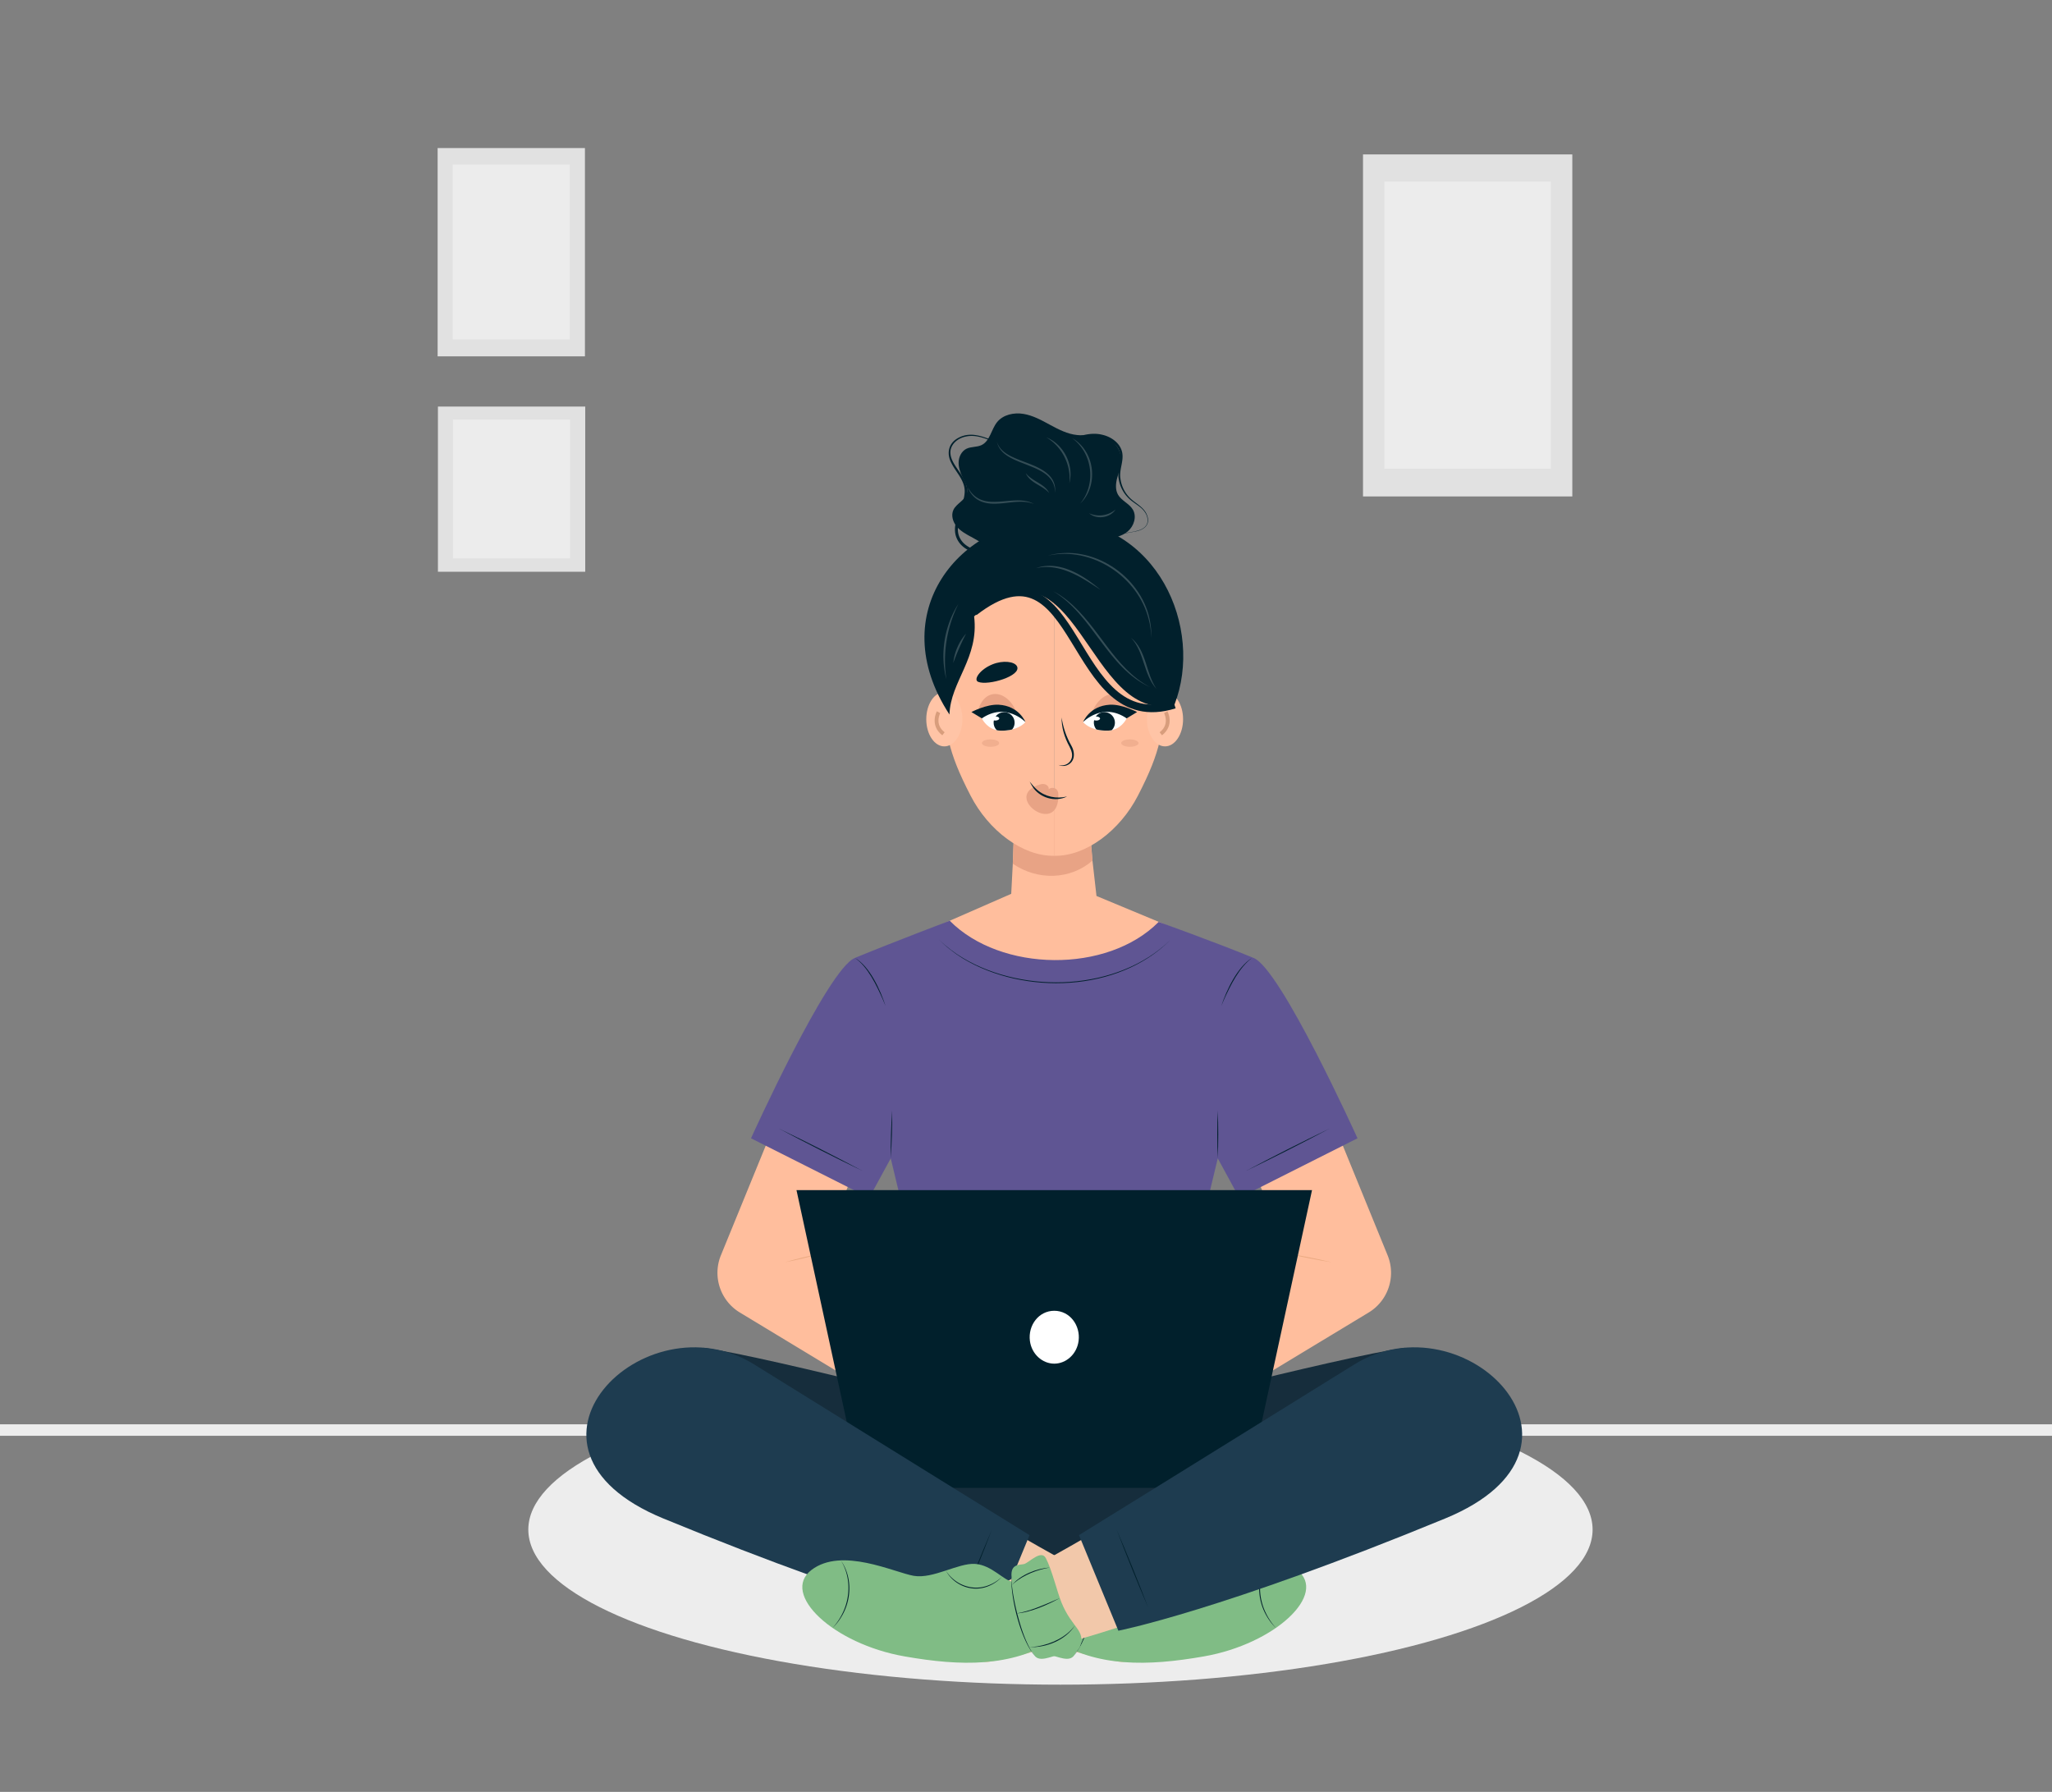
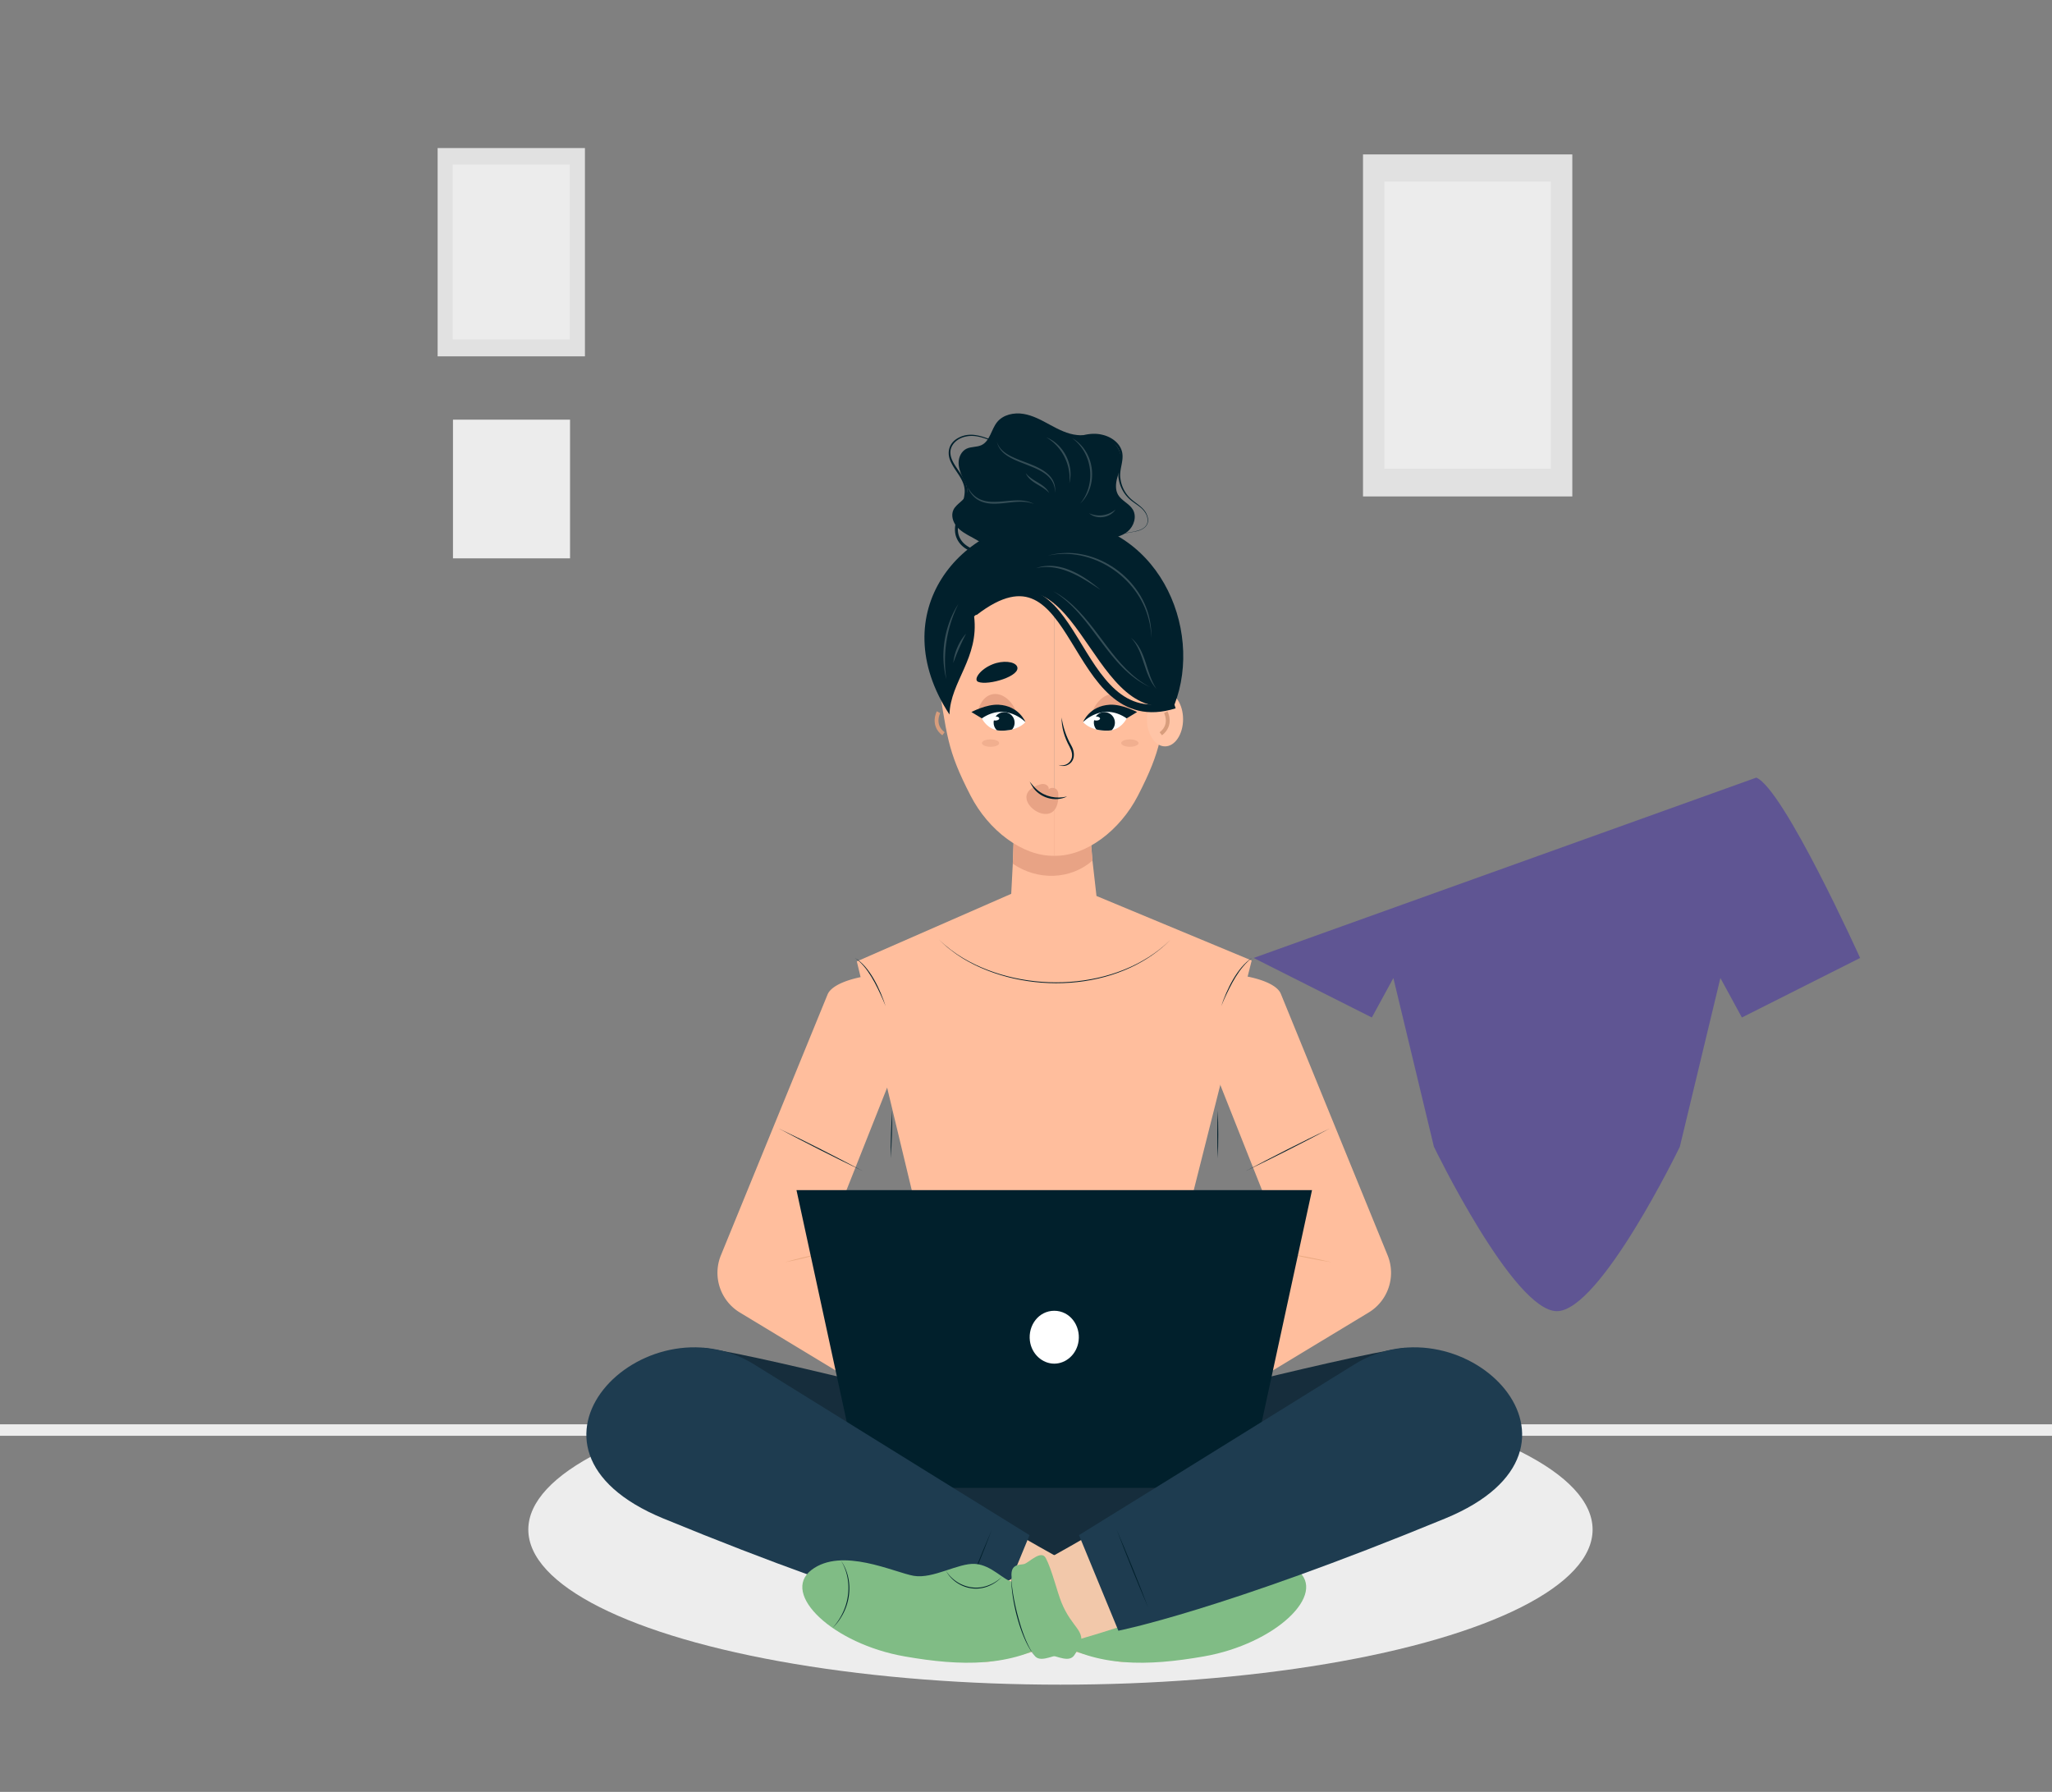
<svg xmlns="http://www.w3.org/2000/svg" id="Layer_1" data-name="Layer 1" viewBox="0 0 536 468">
  <rect x="0" y="0" width="536" height="468" fill="#808080" stroke="none" />
  <defs>
    <style>.cls-1{fill:#e1e1e1}.cls-1,.cls-10,.cls-11,.cls-12,.cls-13,.cls-14,.cls-15,.cls-16,.cls-2,.cls-3,.cls-4,.cls-5,.cls-6,.cls-7,.cls-8,.cls-9{stroke-width:0}.cls-2{fill:#ffc4a6}.cls-3{fill:#e8a385}.cls-4{fill:#80bc85}.cls-5{fill:#1e3c50}.cls-17{stroke:#d89d7c}.cls-17,.cls-18{fill:none;stroke-miterlimit:10}.cls-6{fill:#5f5593}.cls-7{fill:#ffbe9d}.cls-19{opacity:.4}.cls-8{fill:#eaaa82}.cls-9{fill:#162d3c}.cls-10{fill:#ececec}.cls-11{fill:#db987b}.cls-12{fill:#01202c}.cls-18{stroke:#01202c;stroke-width:2px}.cls-13{fill:#ededed}.cls-14{fill:#fff}.cls-15{fill:#f2c8aa}.cls-16{fill:#344d56}</style>
  </defs>
  <path d="M0 372h536v3H0z" class="cls-13" />
  <ellipse cx="277" cy="399.5" class="cls-13" rx="139" ry="40.5" />
  <g>
    <g>
      <path d="M253.57 140.17c-1.35-.74-2.73-1.51-3.71-2.7-.98-1.19-1.48-2.9-.82-4.3.78-1.65 2.92-2.42 3.47-4.16.48-1.52-.45-3.07-1.15-4.51-.59-1.23-1.04-2.57-.95-3.93.09-1.36.79-2.74 2.01-3.35 1.22-.61 2.72-.38 3.96-.97 2.22-1.06 2.53-4.09 4.07-6 1.58-1.96 4.4-2.56 6.89-2.15 2.49.41 4.74 1.66 6.96 2.87 2.22 1.2 4.52 2.39 7.03 2.65 2.34.25 4.77-.33 7.02.37 2.69.84 4.64 3.61 4.51 6.43-.07 1.51-.66 2.93-1.04 4.39-.38 1.46-.53 3.1.22 4.4.92 1.59 2.93 2.3 3.87 3.88 1.08 1.83.29 4.33-1.33 5.7s-3.84 1.8-5.96 1.84c-2.12.04-4.24-.28-6.35-.18-3.72.17-7.24 1.6-10.83 2.57-3.46.94-6.55.88-10.07.51-2.9-.3-5.28-2-7.79-3.38Z" class="cls-12" />
      <path d="M296.38 138.78c1.43-.26 3.19-.91 3.37-2.57.15-1.55-.85-2.94-2.04-3.84-.6-.47-1.24-.89-1.86-1.36a8.973 8.973 0 0 1-3.62-5.84c-.3-1.54.05-3.15.3-4.65.26-1.46.02-2.95-.95-4.09-.93-1.11-2.29-1.85-3.72-2.2-4.61-1.12-8.77 1.73-13.2 2.73-3.02.71-6.17.79-9.22.26-1.53-.26-3.01-.71-4.45-1.26-2.8-1.05-5.71-2.65-8.77-1.93-2.16.45-4.23 2.2-3.94 4.58.07.73.34 1.43.69 2.09 1.07 2 2.81 3.77 3.46 6.04 1.51 5.1-5.06 10.65-.72 15.12 2.17 2.08 5.45 2.39 8.3 1.7 2.97-.66 5.81-2.04 8.82-2.66 9.08-2.11 18.49-.25 27.59-2.11Zm.01.07c-9.22 1.89-18.86.47-27.99 2.86-1.26.34-2.58.77-3.81 1.22-2.17.77-4.44 1.59-6.78 1.73-3.14.21-6.8-1.17-8-4.31-.6-1.53-.38-3.24.08-4.76.74-2.53 2.2-4.95 2.09-7.62-.18-2.74-2.3-4.66-3.48-7.05-1.23-2.31-.86-4.89 1.45-6.34 4.46-2.74 8.96.7 13.29 1.88 2.21.61 4.52.88 6.8.77 1.53-.07 3.04-.31 4.51-.69 4.35-1.1 8.75-4.16 13.46-2.97 2.29.54 4.63 2.17 5.12 4.63.45 2.35-.88 4.55-.45 6.89a8.632 8.632 0 0 0 3.32 5.71c1.19.95 2.59 1.79 3.35 3.17 1.42 2.76-.17 4.42-2.96 4.88Z" class="cls-12" />
      <path d="M282.1 131.58c3.19-3.72 3.52-9.36 1.12-13.57-.79-1.4-1.88-2.64-3.21-3.6 1.43.8 2.66 1.99 3.54 3.4 2.67 4.19 2.27 10.33-1.45 13.76ZM275.58 128.73c.07-4.17-3.45-5.81-6.82-7.12-3.08-1.3-7.58-2.46-8.35-6.24.79 2.7 3.62 3.86 6.01 4.82 3.95 1.55 9.78 3.2 9.16 8.54ZM270.06 131.62c-3.04-1.16-6.27-.23-9.42-.09-3.58.24-6.5-.79-7.88-4.33.4.69.83 1.36 1.38 1.91 4.24 4.28 11.01-.17 15.91 2.5ZM274.07 128.78c-1.77-2.05-5.02-2.58-6.14-5.22 1.65 2.19 4.86 2.69 6.14 5.22ZM279.32 126.22c.53-4.75-1.9-9.59-6.03-12 4.55 1.79 7.31 7.28 6.03 12ZM284.48 134.05a6.57 6.57 0 0 0 6.89-.95c-1.42 2.2-4.92 2.68-6.89.95Z" class="cls-16" />
    </g>
    <path d="M366.99 352.01c-17.31 2.39-81.33 19.12-81.33 19.12l12.91 36.73 84.97-41.51-16.55-14.34ZM183.77 352.01c17.31 2.39 81.33 19.12 81.33 19.12l-12.91 36.73-84.97-41.51 16.55-14.34Z" class="cls-9" />
    <g>
      <path d="m326.95 250.87-22.52 89.26h-59.24l-21.38-89.03 40.33-17.65.41-7.86.66-19.08 18.73.21 1.42 18.05 1.05 9.24 40.54 16.86z" class="cls-7" />
      <path d="M285.36 224.77c-5.66 4.98-14.26 5.32-20.81.82l.66-16.63 18.74.21 1.41 15.61Z" class="cls-3" />
    </g>
    <g>
      <path d="M272.09 136.76c-15.19 2.35-31.69 13.25-27.42 38.83 2.78 16.67 2.53 19.95 8.87 32.25 4.66 9.04 13.51 15.79 21.73 15.68h.12v-87.14c-1.1.09-2.2.22-3.29.39Z" class="cls-7" />
      <path d="M278.67 136.76c15.19 2.35 31.69 13.25 27.42 38.83-2.78 16.67-2.53 19.95-8.87 32.25-4.66 9.04-13.51 15.79-21.73 15.68h-.12v-87.14c1.1.09 2.2.22 3.29.39Z" class="cls-7" />
    </g>
    <path d="M277.29 187.31c.38 2.62 1.23 5.09 2.53 7.4 1.12 1.9 1.03 4.47-1.37 5.25-.67.18-1.39.13-1.98-.18 1.27.41 2.7-.17 3.26-1.28.64-1.15.19-2.44-.39-3.54-1.28-2.32-2.09-4.98-2.04-7.65Z" class="cls-12" />
    <g>
      <path d="M271.91 204.82c1.06-.29 2.2.42 2 1.31.85-.7 2.49-.44 2.54 1.31.35 11.65-15.35.34-4.54-2.62Z" class="cls-3" />
      <path d="M278.73 208.02c-3.1 1.59-7.26.35-9.07-2.62-.26-.42-.48-.83-.7-1.26.62.74 1.19 1.5 1.9 2.1 2.14 1.87 5.09 2.48 7.87 1.78Z" class="cls-12" />
    </g>
    <path d="M259.27 173.5c-3.33 1.33-5.1 4.04-3.75 4.59 2.58 1.05 11.42-1.56 10.12-4.08-.64-1.23-3.62-1.61-6.37-.51Z" class="cls-12" />
    <g class="cls-19">
      <path d="M261 194.08c0 .54-1.01.97-2.26.97s-2.26-.44-2.26-.97 1.01-.97 2.26-.97 2.26.44 2.26.97ZM297.39 194.08c0 .54-1.01.97-2.26.97s-2.26-.44-2.26-.97 1.01-.97 2.26-.97 2.26.44 2.26.97Z" class="cls-11" />
    </g>
-     <ellipse cx="246.67" cy="187.85" class="cls-2" rx="4.72" ry="7.09" />
    <ellipse cx="304.31" cy="187.85" class="cls-2" rx="4.72" ry="7.09" />
    <g>
      <path d="M245.54 372.39c-2.13 0-4.3-.56-6.25-1.75l-46.04-27.84a12.114 12.114 0 0 1-4.99-14.83l27.89-68.19c2.47-6.22 28.22-7.6 25.76-1.38l-27.36 68.98 37.27 22.54c5.72 3.46 7.56 10.91 4.1 16.63a12.135 12.135 0 0 1-10.37 5.85ZM305.22 372.39c2.13 0 4.3-.56 6.25-1.75l46.04-27.84c5.06-3.06 7.17-9.33 4.99-14.83l-27.92-68.37c-2.47-6.22-28.2-7.41-25.73-1.2l27.36 68.98-37.27 22.54c-5.72 3.46-7.56 10.91-4.1 16.63 2.28 3.76 6.27 5.84 10.37 5.85Z" class="cls-7" />
      <path d="M214.55 327.38c-3.14.93-6.36 1.7-9.58 2.31 3.15-.93 6.36-1.7 9.58-2.31ZM336.21 327.38c3.92.6 7.83 1.38 11.68 2.31-3.92-.61-7.83-1.38-11.68-2.31Z" class="cls-8" />
    </g>
    <g>
-       <path d="M327.46 250.2c-9.74-4.02-24.8-9.42-24.8-9.42-13.41 13.56-41.29 13.15-54.59-.31 0 0-15.04 5.71-24.78 9.73-7.16 2.95-27.12 47.1-27.12 47.1l30.88 15.55 5.62-10.31 10.59 44.06s20.77 42.95 32.12 42.95 32.12-42.95 32.12-42.95l10.59-44.06 5.62 10.31 30.88-15.55s-19.96-44.15-27.12-47.1Z" class="cls-6" />
+       <path d="M327.46 250.2l30.88 15.55 5.62-10.31 10.59 44.06s20.77 42.95 32.12 42.95 32.12-42.95 32.12-42.95l10.59-44.06 5.62 10.31 30.88-15.55s-19.96-44.15-27.12-47.1Z" class="cls-6" />
      <path d="M305.59 245.61c-13.56 13.53-37.98 14.36-53.98 4.78-2.35-1.44-4.54-3.15-6.47-5.12 1.96 1.94 4.17 3.62 6.53 5.02 15.97 9.42 40.27 8.56 53.91-4.68ZM223.3 250.2c3.91 2.19 6.69 8.44 8.03 12.59-.23-.59-.47-1.17-.73-1.75-1.64-3.67-3.91-8.55-7.3-10.84ZM327.02 250.2c-3.38 2.56-5.55 7.05-7.29 10.85-.26.57-.5 1.16-.74 1.74 1.42-4.25 4.16-10.13 8.03-12.59ZM318.09 302.53c-.17-4.16-.17-8.34 0-12.5.17 4.16.17 8.34 0 12.5ZM232.67 302.53c-.04-4.16.08-8.35.37-12.5.04 4.16-.08 8.35-.37 12.5ZM347.28 294.77c-6.94 3.69-14.74 7.64-21.83 11.05 6.95-3.69 14.74-7.64 21.83-11.05ZM203.48 294.77c7.09 3.4 14.88 7.35 21.83 11.05-7.09-3.41-14.89-7.35-21.83-11.05Z" class="cls-12" />
    </g>
    <path d="m275.38 421.16 52.64-34.58-23.86-35.97c-17.66 10.46-39.89 10.46-57.56 0l-23.86 35.97 52.64 34.58Z" class="cls-9" />
    <g>
      <path d="M325.85 388.61H224.91l-16.86-77.77h134.66l-16.86 77.77z" class="cls-12" />
      <path d="M281.74 350.21c-.45 3.48-3.27 5.95-6.36 5.95s-5.91-2.48-6.36-5.95c-.52-4.05 2.29-7.86 6.36-7.86s6.88 3.81 6.36 7.86Z" class="cls-14" />
    </g>
    <g>
      <g>
        <path d="M233.76 382.13s51.22 30.25 61.62 34.76c1.71 5.05 1.62 18.01-2.73 17.18-27.36-5.18-72.59-21.63-87.43-31.03-14.48-9.16 28.54-20.92 28.54-20.92Z" class="cls-15" />
        <path d="m258.63 425.91 10.29-24.97s-38.94-24.07-71.86-44.54c-28.69-17.84-68.52 21.79-23.81 40.19 58.58 24.12 85.38 29.32 85.38 29.32Z" class="cls-5" />
        <g>
          <path d="M280.45 409.96s3.6 3.26 5.8 3.13c2.2-.13 5.45-4.37 9.85-4.63 4.39-.26 10.91 3.97 15.96 3.12 5.05-.85 18.8-7.64 26.76-1.52 8.08 6.22-5.61 19.29-24.4 22.57-14.7 2.57-27.81 2.82-39.16-4.3 1.93-3.51 5.19-18.36 5.19-18.36Z" class="cls-4" />
          <path d="M273.47 418.6c1.16-2.83 2.53-8.67 4.12-11.66 1.22-2.28 4.37 1.18 5.65 1.55 1 .28 3.32-.14 3.32 2.77 0 6.87-2.02 15.37-5.95 21.06-1.34 1.94-4.23.3-6.45-.08-2.14-.37-4.83-.21-5.53-2.26-1.46-4.26 2.1-4.71 4.84-11.38Z" class="cls-4" />
          <path d="M276.52 409.4c3.43.23 7.71 1.9 9.94 4.6-.17-.16-.33-.32-.5-.48-2.66-2.23-6.04-3.52-9.43-4.12ZM285.19 421.39c-2.01-.13-3.95-.76-5.83-1.45-1.87-.73-3.7-1.57-5.44-2.55l1.38.6c3.2 1.37 6.44 2.8 9.89 3.4ZM269.96 424.52c2.32 3.11 6.07 4.83 9.82 5.48.7.11 1.42.18 2.13.2-4.46.19-9.5-1.83-11.95-5.68Z" class="cls-12" />
-           <path d="M286.56 411.25c.38 5.68-2.28 16.67-5.95 21.06l.4-.57c.13-.17.28-.39.38-.58 1.63-2.79 2.63-5.9 3.47-9.01.6-2.23 1.08-4.49 1.41-6.77.19-1.36.33-2.77.29-4.14ZM303.66 410.25c-2.14 3.92-6.97 5.72-11.12 3.99a9.459 9.459 0 0 1-3.5-2.42c1.03.98 2.24 1.75 3.57 2.24 4.11 1.61 8.72-.13 11.05-3.82ZM331.14 407.54c-2.58 4.09-2.6 9.46-.49 13.75.69 1.44 1.6 2.78 2.69 3.96-1.17-1.11-2.12-2.44-2.86-3.87-2.21-4.29-2.19-9.84.66-13.83Z" class="cls-12" />
        </g>
      </g>
      <path d="M259.08 399.52c-2.5 6.6-5.44 13.88-8.24 20.37 2.5-6.61 5.44-13.88 8.24-20.37Z" class="cls-12" />
    </g>
    <g>
      <g>
        <path d="M317 382.13s-51.22 30.25-61.62 34.76c-1.71 5.05-1.62 18.01 2.73 17.18 27.36-5.18 72.59-21.63 87.43-31.03 14.48-9.16-28.54-20.92-28.54-20.92Z" class="cls-15" />
        <path d="m292.13 425.91-10.29-24.97s38.94-24.07 71.86-44.54c28.69-17.84 68.52 21.79 23.81 40.19-58.58 24.12-85.38 29.32-85.38 29.32Z" class="cls-5" />
        <g>
          <path d="M270.31 409.96s-3.6 3.26-5.8 3.13c-2.2-.13-5.45-4.37-9.85-4.63-4.39-.26-10.91 3.97-15.96 3.12-5.05-.85-18.8-7.64-26.76-1.52-8.08 6.22 5.61 19.29 24.4 22.57 14.7 2.57 27.81 2.82 39.16-4.3-1.93-3.51-5.19-18.36-5.19-18.36Z" class="cls-4" />
          <path d="M277.29 418.6c-1.16-2.83-2.53-8.67-4.12-11.66-1.22-2.28-4.37 1.18-5.65 1.55-1 .28-3.32-.14-3.32 2.77 0 6.87 2.02 15.37 5.95 21.06 1.34 1.94 4.23.3 6.45-.08 2.14-.37 4.83-.21 5.53-2.26 1.46-4.26-2.1-4.71-4.84-11.38Z" class="cls-4" />
-           <path d="M274.24 409.4c-3.39.6-6.77 1.89-9.43 4.12-.17.16-.33.32-.5.48 2.23-2.69 6.5-4.37 9.94-4.6ZM265.57 421.39c3.45-.6 6.69-2.02 9.89-3.4l1.38-.6c-1.75.98-3.57 1.82-5.44 2.55-1.88.69-3.82 1.32-5.83 1.45ZM280.8 424.52c-2.45 3.85-7.49 5.86-11.95 5.68.71-.02 1.43-.09 2.13-.2 3.75-.65 7.5-2.37 9.82-5.48Z" class="cls-12" />
          <path d="M264.2 411.25c-.04 1.37.1 2.78.29 4.14.33 2.28.81 4.54 1.41 6.77.84 3.11 1.84 6.22 3.47 9.01.1.19.25.4.38.58l.4.57c-3.66-4.38-6.32-15.37-5.95-21.06ZM247.1 410.25c2.34 3.68 6.94 5.42 11.05 3.82 1.33-.49 2.54-1.26 3.57-2.24a9.577 9.577 0 0 1-3.5 2.42c-4.15 1.73-8.98-.08-11.12-3.99ZM219.62 407.54c2.85 3.99 2.88 9.55.66 13.83-.73 1.44-1.69 2.76-2.86 3.87 1.09-1.17 2-2.51 2.69-3.96 2.1-4.29 2.08-9.66-.49-13.75Z" class="cls-12" />
        </g>
      </g>
      <path d="M291.68 399.52c2.8 6.48 5.74 13.76 8.24 20.37-2.8-6.49-5.74-13.76-8.24-20.37Z" class="cls-12" />
    </g>
    <g>
      <g>
        <path d="m255.51 185.4 5.61-.7 4.73 2.42c-1.8-6.61-8.37-8.24-10.34-1.71Z" class="cls-3" />
        <path d="M267.85 188.59s-1.02 1.32-3.47 1.93c-.21.05-.42.1-.65.14-.68.12-1.45.19-2.32.17-.37 0-.73-.05-1.05-.12-.17-.04-.33-.08-.49-.13-2.41-.76-3.4-2.96-3.4-2.96s1.68-3.58 5.2-3.08 6.18 4.05 6.18 4.05Z" class="cls-14" />
        <path d="M267.85 188.59s-5.05-5.29-11.38-.97l-2.73-1.65s3.94-2.09 7.13-1.91c5.35.3 6.98 4.53 6.98 4.53Z" class="cls-12" />
        <path d="M265.03 188.85c-.03.65-.27 1.23-.65 1.67-.21.05-.42.1-.65.14-.68.12-1.45.19-2.32.17-.37 0-.73-.05-1.05-.12-.54-.53-.85-1.28-.82-2.05.08-1.9 1.98-3.14 3.75-2.46 1.08.42 1.79 1.5 1.73 2.65Z" class="cls-12" />
        <path d="M261 187.74c.1-.29-.26-.56-.8-.61-.54-.04-1.06.16-1.16.45-.1.29.26.56.8.61.54.04 1.06-.16 1.16-.45Z" class="cls-14" />
      </g>
      <g>
        <path d="m295.25 185.4-5.61-.7-4.73 2.42c1.8-6.61 8.37-8.24 10.34-1.71Z" class="cls-3" />
        <path d="M294.29 187.62s-.99 2.21-3.4 2.96c-.16.05-.32.09-.49.13-.33.07-.68.11-1.05.12-.87.02-1.64-.05-2.32-.17-.23-.04-.44-.09-.65-.14-2.46-.62-3.47-1.93-3.47-1.93.07-.1.91-1.18 2.22-2.21 1.06-.83 2.43-1.62 3.95-1.84 1.04-.15 1.91.06 2.64.43 1.73.87 2.56 2.65 2.56 2.65Z" class="cls-14" />
        <path d="M282.91 188.59s5.05-5.29 11.38-.97l2.73-1.65s-3.94-2.09-7.13-1.91c-5.35.3-6.98 4.53-6.98 4.53Z" class="cls-12" />
        <path d="M291.22 188.65c.03.78-.28 1.52-.82 2.05-.33.07-.68.11-1.05.12-.87.02-1.64-.05-2.32-.17-.23-.04-.44-.09-.65-.14-.38-.45-.62-1.02-.65-1.67-.01-.26.01-.51.08-.75.08-.35.24-.68.45-.97.3-.41.72-.75 1.21-.93a2.75 2.75 0 0 1 3.75 2.46Z" class="cls-12" />
        <path d="M285.37 187.74c-.1-.29.26-.56.8-.61.54-.04 1.06.16 1.16.45.1.29-.26.56-.8.61-.54.04-1.06-.16-1.16-.45Z" class="cls-14" />
      </g>
    </g>
    <path d="M306.78 184.05c7.74-19.94-4.37-48.38-31.68-48.38-24.1 0-44.56 24.23-27.09 50.95.24-8.64 7.77-14.71 6.44-25.63 27.11-24.54 29.24 28.6 52.34 23.06Z" class="cls-12" />
    <path d="M254.45 159.86c28.11-21.72 24.3 32.96 52.33 24.19" class="cls-18" />
    <path d="M302.09 179.93c-3.45-3.77-3.12-9.6-6.64-13.34 4.07 3.31 3.79 9.22 6.64 13.34ZM300.48 179.51c-11.31-5.11-14.94-18.83-25.37-25.09 1.34.68 2.59 1.54 3.76 2.48 8.15 6.62 12.04 17.61 21.6 22.61ZM273.81 145.09c11.4-3.14 24.02 5.16 26.47 16.56.35 1.61.51 3.26.44 4.9-.04-1.64-.25-3.27-.68-4.84-2.8-11.14-14.91-19.07-26.24-16.61Z" class="cls-16" />
    <path d="M270.62 148.4c4.51-1.66 9.4.3 13.17 2.85 1.29.86 2.5 1.81 3.68 2.8-1.29-.84-2.57-1.69-3.88-2.48-3.86-2.35-8.39-4.26-12.97-3.17ZM250.34 157.73a33.182 33.182 0 0 0-3.15 19.67c-1.7-6.59-.52-13.93 3.15-19.67ZM252.35 165.48a65.21 65.21 0 0 0-3.35 7.67c.29-2.81 1.49-5.55 3.35-7.67Z" class="cls-16" />
    <path d="M245.15 186.01s-1.78 3.29 1.29 5.64M304.51 186.01s1.78 3.29-1.29 5.64" class="cls-17" />
  </g>
  <g>
    <g>
      <path d="M356.03 40.33h54.67v89.33h-54.67z" class="cls-1" />
      <path d="M361.62 47.42h43.45v75h-43.45z" class="cls-10" />
    </g>
    <g>
      <path d="M114.31 38.67h38.48v54.4h-38.48z" class="cls-1" />
      <path d="M118.24 42.98h30.58v45.67h-30.58z" class="cls-10" />
    </g>
    <g>
-       <path d="M114.39 106.19h38.48v43.14h-38.48z" class="cls-1" />
      <path d="M118.32 109.61h30.58v36.22h-30.58z" class="cls-10" />
    </g>
  </g>
</svg>